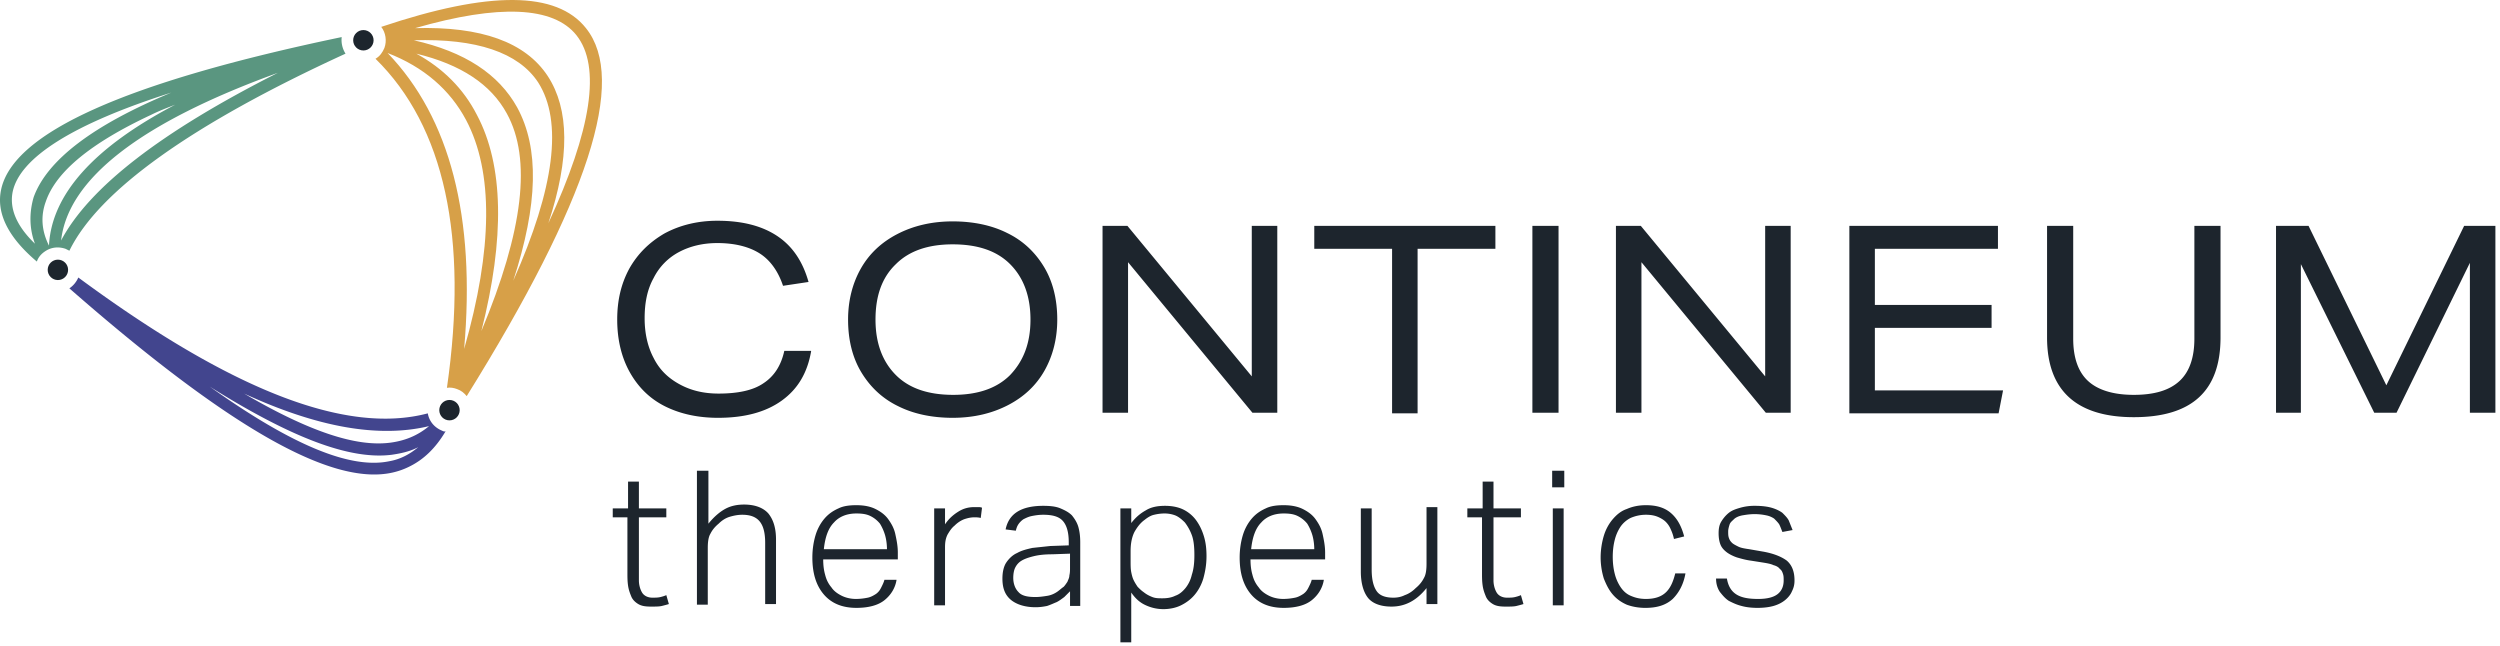
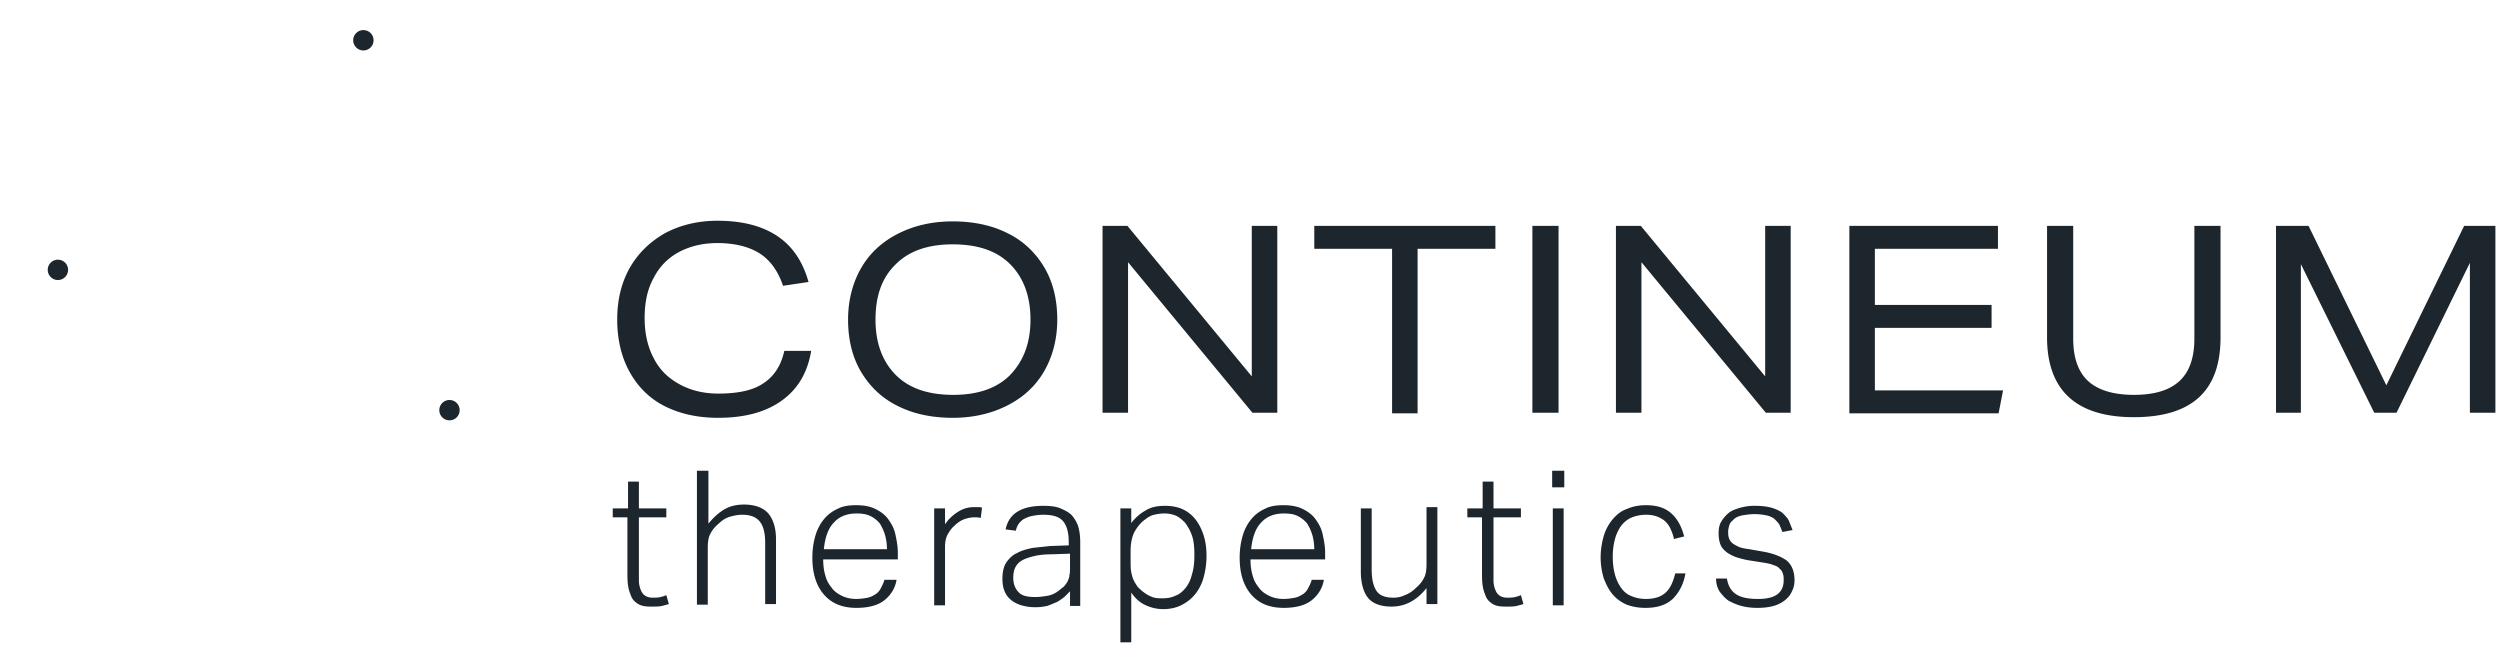
<svg xmlns="http://www.w3.org/2000/svg" viewBox="0 0 294 76" xml:space="preserve" style="fill-rule:evenodd;clip-rule:evenodd;stroke-linejoin:round;stroke-miterlimit:2">
  <path d="M95.384 41.335c-.45 2.55-1.575 4.425-3.45 5.775-1.875 1.35-4.35 2.025-7.5 2.025-2.325 0-4.425-.45-6.225-1.35-1.8-.9-3.15-2.25-4.125-3.975-.975-1.725-1.5-3.825-1.5-6.225 0-2.25.45-4.2 1.425-6 .975-1.725 2.325-3.075 4.125-4.125 1.8-.975 3.9-1.5 6.225-1.5 2.925 0 5.25.6 7.05 1.8 1.8 1.2 3 3 3.675 5.4l-3 .45c-.6-1.8-1.575-3.075-2.775-3.825s-2.85-1.2-4.95-1.2c-1.725 0-3.225.375-4.5 1.05a6.997 6.997 0 0 0-3 3.075c-.75 1.35-1.05 2.925-1.05 4.725 0 1.8.375 3.375 1.05 4.65.675 1.35 1.65 2.325 3 3.075s2.85 1.125 4.65 1.125c2.25 0 4.05-.375 5.25-1.2 1.275-.825 2.1-2.1 2.475-3.825h3.15v.075Zm28.95-3.75c0 2.25-.525 4.275-1.5 6-.975 1.725-2.4 3.075-4.275 4.05-1.875.975-4.05 1.5-6.525 1.5-2.4 0-4.575-.45-6.375-1.35-1.875-.9-3.3-2.25-4.35-3.975-1.05-1.725-1.575-3.825-1.575-6.225 0-2.25.525-4.275 1.5-6 .975-1.725 2.4-3.075 4.275-4.05 1.875-.975 4.05-1.5 6.525-1.5 2.4 0 4.575.45 6.375 1.35 1.875.9 3.3 2.25 4.35 3.975 1.05 1.725 1.575 3.825 1.575 6.225Zm-3.15 0c0-2.775-.825-4.95-2.4-6.525-1.575-1.575-3.825-2.325-6.75-2.325-2.85 0-5.1.75-6.675 2.325-1.65 1.575-2.4 3.75-2.4 6.525 0 2.775.825 4.95 2.4 6.525 1.575 1.575 3.825 2.325 6.75 2.325 2.85 0 5.1-.75 6.675-2.325 1.575-1.65 2.4-3.75 2.4-6.525Zm26.1 10.95-14.625-17.7v17.7h-3V26.56h2.925l14.625 17.7v-17.7h3v21.975h-2.925Zm16.425.075V29.26h-9.15v-2.7h21.3v2.7h-9.15v19.35h-3Zm16.5-.075V26.56h3.075v21.975h-3.075Zm27.45 0-14.625-17.7v17.7h-3V26.56h2.925l14.625 17.7v-17.7h3v21.975h-2.925Zm9.825.075V26.56h17.475v2.7h-14.475v6.6h13.725v2.7h-13.725v7.35h15.075l-.525 2.7h-17.55Zm40.575-22.05h3.075v13.125c0 6.3-3.375 9.375-10.2 9.375-6.75 0-10.2-3.15-10.2-9.375V26.56h3.075v13.275c0 2.25.6 3.9 1.725 4.95 1.125 1.05 2.925 1.65 5.4 1.65 2.4 0 4.2-.525 5.4-1.65 1.125-1.05 1.725-2.7 1.725-4.95V26.56Zm32.4 21.975V30.91l-8.625 17.625h-2.625l-8.625-17.475v17.475h-2.925V26.56h3.825l9.15 18.75 9.15-18.75h3.675v21.975h-3Zm-216.6 12.3h-1.8v-1.05h1.8v-3.15h1.275v3.15h3.225v1.05h-3.225v7.425c0 .525.15 1.05.375 1.425s.675.6 1.2.6c.375 0 .675 0 .975-.075.3-.075.525-.15.675-.225l.3 1.05c-.225.075-.525.15-.825.225-.3.075-.75.075-1.275.075-.675 0-1.125-.075-1.5-.3-.375-.225-.675-.525-.825-.9-.15-.375-.3-.75-.375-1.275-.075-.525-.075-.975-.075-1.5v-6.525h.075Zm8.1-5.475h1.35v6.225c.6-.75 1.275-1.35 1.95-1.725s1.425-.525 2.25-.525c1.275 0 2.25.375 2.85 1.05.6.75.9 1.725.9 3.075v7.575h-1.275v-7.2c0-1.2-.225-2.025-.675-2.55-.45-.525-1.125-.75-2.025-.75-.45 0-.9.075-1.425.225-.525.15-.975.45-1.35.825-.45.375-.75.75-.975 1.2-.225.375-.3.975-.3 1.65v6.675h-1.275V55.36Zm23.475 12.825c-.15.975-.675 1.8-1.425 2.4-.75.6-1.875.9-3.3.9-1.65 0-2.925-.525-3.825-1.575-.9-1.05-1.35-2.475-1.35-4.35 0-.975.15-1.875.375-2.625s.6-1.425 1.05-1.95c.45-.525.975-.9 1.65-1.2.6-.3 1.35-.375 2.1-.375.9 0 1.65.15 2.25.45.6.3 1.125.675 1.5 1.2.375.525.675 1.05.825 1.725.15.675.3 1.425.3 2.175v.825h-8.775c0 .675.075 1.275.225 1.8.15.6.375 1.05.75 1.5.3.45.75.75 1.2.975.45.225 1.05.375 1.65.375.6 0 1.05-.075 1.425-.15s.75-.3.975-.45c.3-.225.45-.45.6-.75.15-.3.3-.6.375-.9h1.425Zm-1.125-3.525c0-.6-.075-1.2-.225-1.725a5.628 5.628 0 0 0-.6-1.35 3.32 3.32 0 0 0-1.125-.9c-.45-.225-.975-.3-1.65-.3-1.125 0-2.025.375-2.625 1.05-.675.675-1.05 1.725-1.2 3.15h7.425v.075Zm5.55-4.875h1.275v1.875c.45-.675.975-1.125 1.575-1.5s1.2-.525 1.875-.525h.45c.15 0 .3 0 .45.075l-.15 1.2c-.3-.075-.525-.075-.75-.075-.375 0-.75.075-1.2.225-.375.15-.75.375-1.125.75-.375.3-.6.675-.825 1.05-.225.45-.3.9-.3 1.5v6.825h-1.275v-11.4Zm15.975 9.75-.675.675c-.3.225-.6.45-.9.6-.375.15-.675.3-1.125.45-.375.075-.825.15-1.35.15-1.2 0-2.175-.3-2.85-.825-.75-.6-1.05-1.425-1.05-2.55 0-.75.15-1.425.45-1.875.3-.45.75-.9 1.275-1.125.525-.3 1.125-.45 1.8-.6.675-.075 1.425-.15 2.1-.225l2.175-.075v-.375c0-1.125-.225-1.95-.675-2.475-.45-.525-1.2-.75-2.325-.75-.525 0-.975.075-1.35.15-.375.075-.675.225-.975.375-.225.15-.45.375-.6.6-.15.225-.225.45-.3.75l-1.2-.15c.375-1.875 1.875-2.775 4.425-2.775.825 0 1.5.075 2.025.3.525.225.975.45 1.35.825.3.375.6.825.75 1.35.15.525.225 1.125.225 1.8v7.5h-1.2v-1.725Zm0-4.425-2.1.075c-.825 0-1.575.075-2.175.225-.6.15-1.05.3-1.425.525-.375.225-.6.525-.75.825-.15.3-.225.75-.225 1.2 0 .675.225 1.275.6 1.65.375.45 1.05.6 2.025.6.45 0 .975-.075 1.425-.15.45-.075.9-.3 1.2-.525.3-.225.45-.375.675-.525.15-.15.3-.375.45-.6.075-.225.225-.45.225-.75.075-.3.075-.6.075-.9v-1.65Zm5.925-5.325h1.275v1.725c.525-.675 1.05-1.125 1.725-1.5.6-.375 1.35-.525 2.25-.525.825 0 1.575.15 2.175.45.6.3 1.125.75 1.5 1.275.375.525.675 1.125.9 1.875.225.75.3 1.5.3 2.325 0 .975-.15 1.8-.375 2.625-.225.75-.6 1.425-1.05 1.95-.45.525-.975.9-1.575 1.2-.6.3-1.35.45-2.1.45a4.95 4.95 0 0 1-2.025-.45c-.675-.3-1.2-.75-1.725-1.5v5.85h-1.275v-15.75Zm1.2 6.15c0 .525 0 .975.075 1.35.075.375.15.675.3.975.15.3.3.525.45.75.225.225.45.45.675.6.375.3.675.45 1.05.6.375.15.75.15 1.2.15.525 0 1.05-.075 1.5-.3.45-.15.825-.45 1.2-.9.3-.375.6-.9.75-1.575.225-.675.3-1.425.3-2.325 0-.9-.075-1.725-.3-2.325a5.615 5.615 0 0 0-.825-1.5c-.375-.375-.75-.675-1.125-.825a3.503 3.503 0 0 0-1.275-.225c-.45 0-.9.075-1.2.15-.375.075-.75.3-1.125.6-.525.375-.9.9-1.2 1.425-.3.6-.45 1.35-.45 2.25v1.125Zm22.725 2.25c-.15.975-.675 1.8-1.425 2.4-.75.6-1.875.9-3.3.9-1.65 0-2.925-.525-3.825-1.575-.9-1.05-1.35-2.475-1.35-4.35 0-.975.15-1.875.375-2.625s.6-1.425 1.05-1.95c.45-.525.975-.9 1.65-1.2.6-.3 1.35-.375 2.1-.375.9 0 1.65.15 2.25.45.6.3 1.125.675 1.5 1.2.375.525.675 1.05.825 1.725.15.675.3 1.425.3 2.175v.825h-8.775c0 .675.075 1.275.225 1.8.15.6.375 1.05.75 1.5.3.45.75.75 1.2.975.45.225 1.05.375 1.65.375.6 0 1.05-.075 1.425-.15s.75-.3.975-.45c.3-.225.45-.45.6-.75.15-.3.3-.6.375-.9h1.425Zm-1.125-3.525c0-.6-.075-1.2-.225-1.725a5.628 5.628 0 0 0-.6-1.35 3.32 3.32 0 0 0-1.125-.9c-.45-.225-.975-.3-1.65-.3-1.125 0-2.025.375-2.625 1.05-.675.675-1.05 1.725-1.2 3.15h7.425v.075Zm5.475-4.875h1.275v7.2c0 1.2.225 2.025.6 2.55.375.525 1.05.75 1.95.75.45 0 .9-.075 1.35-.3.45-.15.9-.45 1.275-.825.45-.375.75-.75.975-1.2.225-.375.3-.975.3-1.65v-6.675h1.275v11.4h-1.275V69.16c-1.2 1.5-2.55 2.175-4.125 2.175-1.275 0-2.25-.375-2.775-1.05-.525-.675-.825-1.725-.825-3.075v-7.425Zm14.325 1.05h-1.8v-1.05h1.8v-3.15h1.275v3.15h3.225v1.05h-3.225v7.425c0 .525.15 1.05.375 1.425s.675.6 1.2.6c.375 0 .675 0 .975-.075.3-.075.525-.15.675-.225l.3 1.05c-.225.075-.525.15-.825.225-.3.075-.75.075-1.275.075-.675 0-1.125-.075-1.5-.3-.375-.225-.675-.525-.825-.9-.15-.375-.3-.75-.375-1.275-.075-.525-.075-.975-.075-1.5v-6.525h.075Zm8.175-5.475h1.425v1.95h-1.425v-1.95Zm.075 4.425h1.275v11.4h-1.275v-11.4Zm15.6 7.65c-.225 1.275-.75 2.25-1.5 3-.825.75-1.875 1.05-3.225 1.05-.825 0-1.575-.15-2.175-.375-.675-.3-1.2-.675-1.65-1.2-.45-.525-.75-1.125-1.05-1.875a8.564 8.564 0 0 1-.375-2.475c0-.9.15-1.8.375-2.55.225-.75.6-1.425 1.05-1.95.45-.525.975-.975 1.65-1.2.675-.3 1.425-.45 2.25-.45 1.275 0 2.25.3 3 .975s1.2 1.575 1.5 2.7l-1.2.3a4.954 4.954 0 0 0-.375-1.125 2.697 2.697 0 0 0-.6-.9c-.225-.225-.6-.45-.975-.6-.375-.15-.825-.225-1.35-.225-.675 0-1.275.15-1.8.375-.45.225-.9.6-1.2 1.05a5 5 0 0 0-.675 1.575c-.15.6-.225 1.275-.225 1.95s.075 1.35.225 1.95a5 5 0 0 0 .675 1.575c.3.45.675.825 1.2 1.05.525.225 1.05.375 1.8.375 1.125 0 1.875-.3 2.4-.825.525-.525.825-1.275 1.05-2.175h1.2Zm4.875.6c.15.9.525 1.5 1.125 1.875s1.425.525 2.55.525c1.125 0 1.875-.225 2.325-.6.45-.375.675-.9.675-1.575 0-.3 0-.525-.075-.75-.075-.225-.15-.45-.375-.6-.15-.225-.45-.375-.75-.45-.3-.15-.75-.225-1.2-.3l-1.425-.225c-.6-.075-1.125-.225-1.65-.375-.45-.15-.9-.375-1.2-.6-.3-.225-.6-.525-.75-.9-.15-.375-.225-.825-.225-1.35 0-.525.075-.975.3-1.35.225-.375.525-.75.9-1.05.375-.3.825-.45 1.35-.6a6.012 6.012 0 0 1 1.725-.225c.75 0 1.425.075 1.95.225.525.15.975.375 1.275.6.3.3.6.6.75.9l.45 1.125-1.2.225c-.15-.375-.225-.6-.375-.9-.15-.225-.375-.45-.6-.675-.225-.15-.525-.3-.9-.375a6.727 6.727 0 0 0-1.35-.15c-.6 0-1.05.075-1.5.15-.375.075-.75.225-.975.45-.225.225-.45.375-.525.675-.075.225-.15.525-.15.75 0 .3 0 .525.075.75.075.225.15.375.375.6.15.15.45.3.75.45.3.15.75.225 1.275.3l1.725.3c1.2.225 2.1.6 2.7 1.05.6.525.9 1.275.9 2.325 0 .45-.075.825-.3 1.275-.15.375-.45.75-.825 1.05-.375.3-.825.525-1.35.675-.525.15-1.2.225-1.875.225s-1.35-.075-1.875-.225c-.6-.15-1.05-.375-1.5-.6-.45-.3-.75-.675-1.05-1.05-.3-.45-.45-.975-.45-1.575h1.275Z" style="fill:#1d252d;fill-rule:nonzero" />
-   <path d="M51.959 50.635c-.9-.375-1.5-1.125-1.65-2.025-9.6 2.55-23.1-2.7-41.1-15.975a2.93 2.93 0 0 1-1.05 1.275c18.6 16.275 30.75 23.25 37.95 21.675a8.567 8.567 0 0 0 1.95-.675c1.725-.825 3.15-2.175 4.35-4.2-.15.075-.3 0-.45-.075Zm-6.15 3.6c-4.575.975-11.475-1.875-21.15-8.775 9.675 6.075 16.5 8.625 21.375 8.025 1.05-.15 2.1-.375 3-.825l.15-.075c-.975.825-2.1 1.425-3.375 1.65Zm.075-2.175c-4.05.525-9.6-1.35-17.175-5.775 8.625 3.975 15.825 5.25 21.75 3.825-1.35 1.125-2.85 1.725-4.575 1.95Z" style="fill:#42458e;fill-rule:nonzero" />
-   <path d="M40.184 4.36C14.684 9.685 1.559 15.61.134 22.285c-.6 2.775.825 5.625 4.2 8.475.225-.675.75-1.125 1.35-1.425.675-.3 1.35-.3 2.025-.075l.45.225c3.45-7.05 14.325-14.85 32.475-23.175a3.017 3.017 0 0 1-.45-1.95ZM4.109 28.66c-2.175-2.1-3-4.125-2.625-6.075.825-4.05 7.125-8.025 18.675-11.7-9.225 3.825-14.625 7.95-16.2 12.3-.525 1.8-.525 3.675.15 5.475Zm1.275-4.95c1.2-3.525 5.325-6.9 12.375-10.2.9-.45 1.875-.825 2.85-1.2-9.6 5.025-14.55 10.575-14.85 16.575-.9-1.8-.975-3.525-.375-5.175Zm1.8 4.575c.825-7.275 9.375-13.875 25.5-19.725-13.8 6.975-22.2 13.5-25.5 19.725Z" style="fill:#5a9680;fill-rule:nonzero" />
-   <path d="M68.909 3.31c-3.45-4.35-11.325-4.425-24.075-.15.525.675.675 1.65.375 2.475-.225.525-.525.975-1.05 1.275 8.1 7.95 10.95 21 8.4 38.7.375-.075.825 0 1.2.15.45.15.825.45 1.125.825 14.325-23.025 18.9-37.2 14.025-43.275ZM45.584 6.235c4.275 1.65 7.35 4.35 9.225 7.875 3.225 6.075 3.15 15.15-.225 26.925 1.35-15.525-1.65-27.15-9-34.8Zm11.025 32.7c2.775-10.95 2.625-19.5-.525-25.425-1.575-3.075-3.975-5.475-7.125-7.2 5.25 1.275 8.775 3.6 10.65 7.05 2.925 5.325 1.95 13.725-3 25.575Zm3.75-5.925c2.925-9 3.075-15.6.45-20.4-2.175-3.9-6.15-6.525-12.15-7.875 7.35-.225 12.3 1.425 14.625 4.95 2.925 4.575 1.95 12.375-2.925 23.325Zm4.125-6.75c2.55-7.725 2.475-13.425-.075-17.325-2.625-3.975-7.8-5.85-15.6-5.625 9.9-2.85 16.275-2.55 18.975.825 2.925 3.675 1.8 11.1-3.3 22.125Z" style="fill:#d7a048;fill-rule:nonzero" />
  <circle cx="42.734" cy="4.735" r="1.2" style="fill:#1d252d" />
  <circle cx="6.809" cy="31.735" r="1.2" style="fill:#1d252d" />
  <circle cx="52.859" cy="48.235" r="1.2" style="fill:#1d252d" />
</svg>